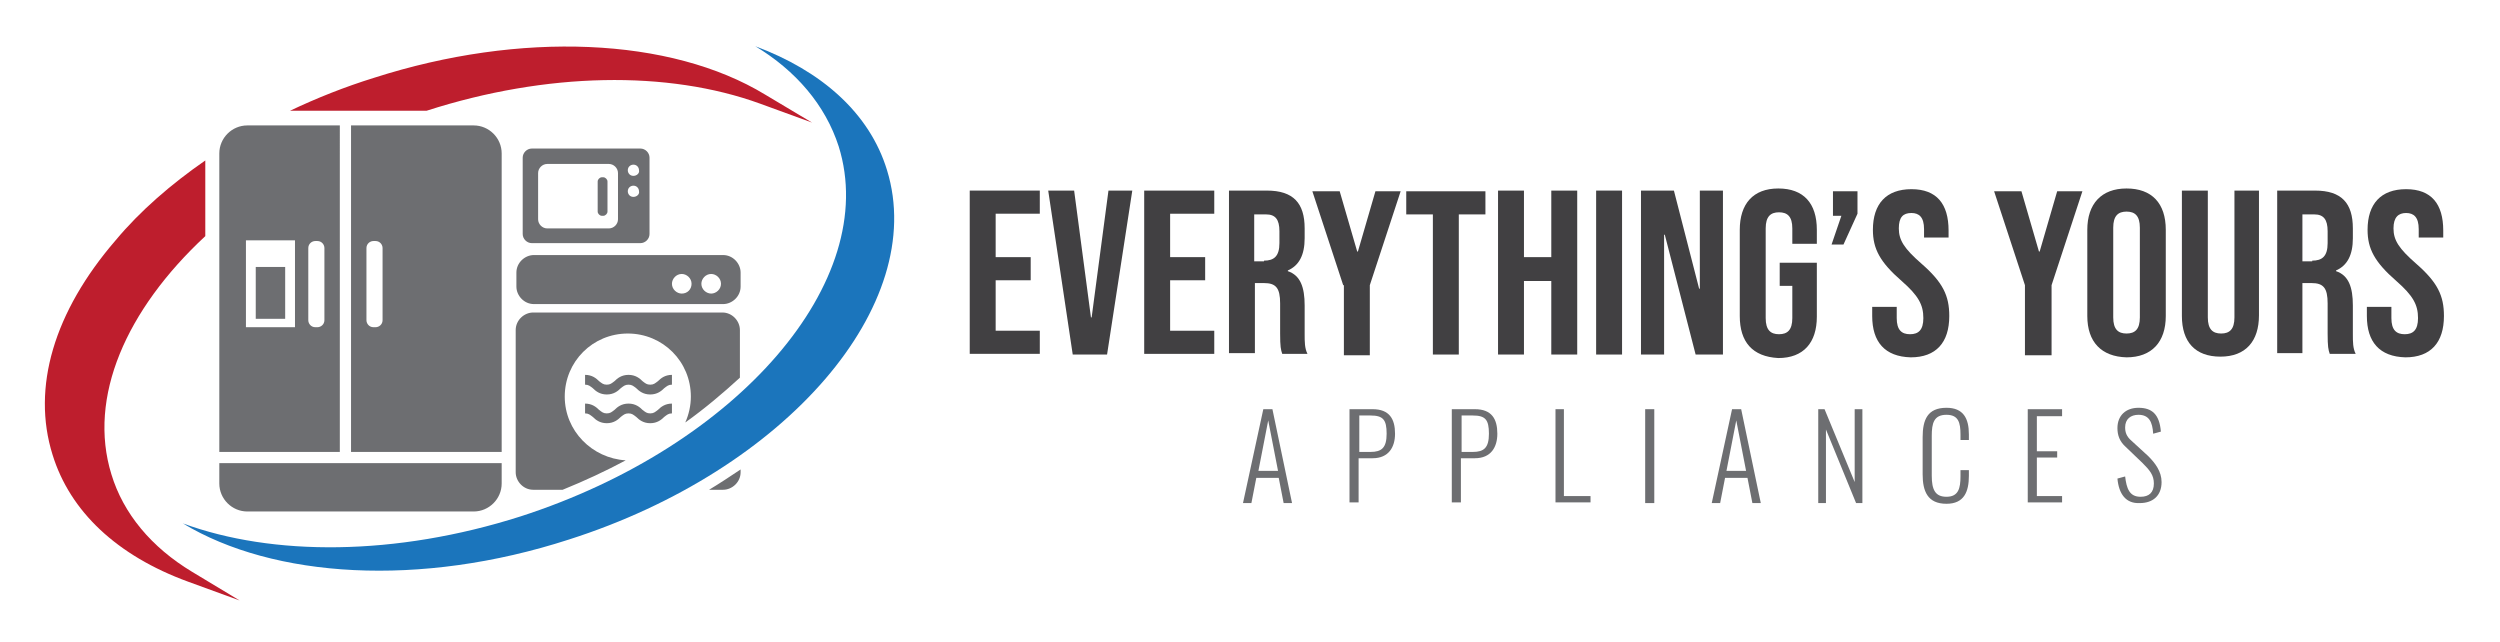
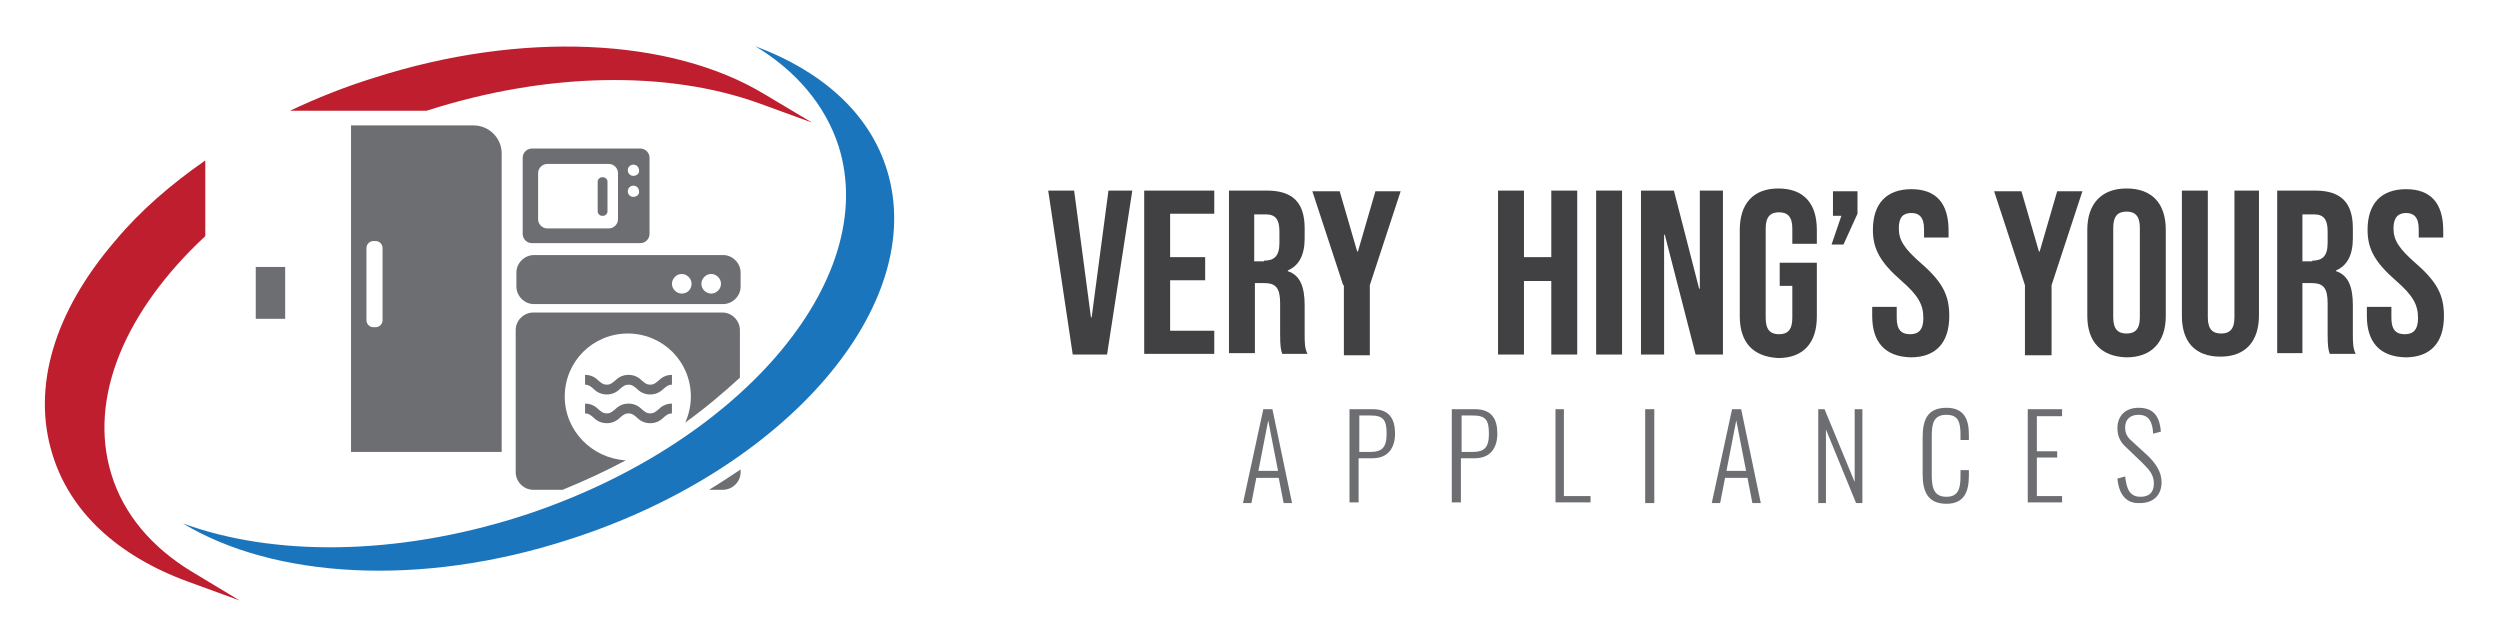
<svg xmlns="http://www.w3.org/2000/svg" version="1.1" id="Layer_1" x="0px" y="0px" viewBox="0 0 356.8 91.6" style="enable-background:new 0 0 356.8 91.6;" xml:space="preserve">
  <style type="text/css">
	.st0{fill:#6D6E71;}
	.st1{fill:#BE1E2D;}
	.st2{fill:none;}
	.st3{fill:#1B75BC;}
	.st4{fill:#414042;}
</style>
  <g>
    <path class="st0" d="M180.3,58.4h1.3l2.8,13.4h-1.2l-0.7-3.6h-3.2l-0.7,3.6h-1.2L180.3,58.4z M182.4,67.2L181,60l-1.4,7.2H182.4z" />
    <path class="st0" d="M192.7,58.4h3.2c2.4,0,3.2,1.4,3.2,3.5c0,1.9-0.9,3.5-3.2,3.5h-2v6.3h-1.3V58.4z M195.6,64.5   c1.6,0,2.3-0.6,2.3-2.6c0-2-0.5-2.6-2.3-2.6H194v5.2H195.6z" />
    <path class="st0" d="M207.3,58.4h3.2c2.4,0,3.2,1.4,3.2,3.5c0,1.9-0.9,3.5-3.2,3.5h-2v6.3h-1.3V58.4z M210.2,64.5   c1.6,0,2.3-0.6,2.3-2.6c0-2-0.5-2.6-2.3-2.6h-1.6v5.2H210.2z" />
    <path class="st0" d="M221.9,58.4h1.3v12.4h3.8v0.9h-5V58.4z" />
    <path class="st0" d="M234.8,58.4h1.3v13.4h-1.3V58.4z" />
    <path class="st0" d="M247.2,58.4h1.3l2.8,13.4h-1.2l-0.7-3.6h-3.2l-0.7,3.6h-1.2L247.2,58.4z M249.2,67.2l-1.4-7.2l-1.4,7.2H249.2z   " />
    <path class="st0" d="M259.5,58.4h0.9l4.3,10.4V58.4h1.1v13.4h-0.9l-4.3-10.5v10.5h-1.1V58.4z" />
    <path class="st0" d="M274.4,67.7v-5.3c0-2.5,0.7-4.2,3.4-4.2c2.4,0,3.2,1.5,3.2,3.8v0.8h-1.2v-0.8c0-1.7-0.3-2.8-2-2.8   c-1.8,0-2.1,1.2-2.1,3v5.7c0,2,0.5,3,2.1,3c1.7,0,2-1.2,2-2.9v-0.9h1.2v0.8c0,2.3-0.7,4-3.2,4C275.1,71.9,274.4,70.1,274.4,67.7z" />
    <path class="st0" d="M289.5,58.4h4.8v1h-3.6v5h2.9v0.9h-2.9v5.5h3.6v0.9h-4.9V58.4z" />
    <path class="st0" d="M302.2,68.3l1.1-0.3c0.2,1.7,0.6,2.9,2.2,2.9c1.2,0,1.9-0.6,1.9-1.9c0-1.2-0.6-1.9-1.6-2.9l-2.4-2.3   c-0.9-0.8-1.2-1.7-1.2-2.7c0-1.8,1.2-2.9,3-2.9c1.9,0,3,0.9,3.2,3.4l-1.1,0.3c-0.1-1.7-0.6-2.7-2.1-2.7c-1.1,0-1.9,0.6-1.9,1.8   c0,0.7,0.2,1.3,0.9,1.9l2.4,2.2c1,1,1.9,2.2,1.9,3.7c0,2-1.3,3-3.1,3C303.4,71.9,302.4,70.5,302.2,68.3z" />
  </g>
  <g>
    <g>
      <path class="st1" d="M16.5,34.3c-8.8,10.2-12,21-9,30.6C10,73,16.7,79.3,26.8,83l7.4,2.7l-6.8-4.1c-5.8-3.5-9.8-8.3-11.5-13.9    c-3.4-11,2.1-23.5,13.4-34V22.9C24.4,26.3,20,30.1,16.5,34.3z" />
      <path class="st1" d="M109.2,13.5c-13.5-8.2-34.9-9.1-55.8-2.4c-4.2,1.3-8.2,2.9-12,4.7h19.5c17.1-5.5,34.4-5.8,47.6-1l7.4,2.7    L109.2,13.5z" />
    </g>
    <g>
      <g>
        <g>
          <path class="st0" d="M86.7,30.2c0,0.3-0.3,0.6-0.6,0.6h-0.2c-0.3,0-0.6-0.3-0.6-0.6v-4.3c0-0.3,0.3-0.6,0.6-0.6h0.2      c0.3,0,0.6,0.3,0.6,0.6V30.2z" />
        </g>
        <g>
          <g>
            <rect x="76.9" y="23.4" class="st2" width="11.3" height="9.1" />
          </g>
          <g>
            <path class="st0" d="M75.9,21.2c-0.7,0-1.3,0.6-1.3,1.3v10.9c0,0.7,0.6,1.3,1.3,1.3h15.5c0.7,0,1.3-0.6,1.3-1.3V22.5       c0-0.7-0.6-1.3-1.3-1.3H75.9z M88.2,31.3c0,0.7-0.6,1.3-1.3,1.3h-8.8c-0.7,0-1.3-0.6-1.3-1.3v-6.6c0-0.7,0.6-1.3,1.3-1.3h8.8       c0.7,0,1.3,0.6,1.3,1.3V31.3z M90.4,28.1c-0.5,0-0.8-0.4-0.8-0.8c0-0.5,0.4-0.8,0.8-0.8c0.5,0,0.8,0.4,0.8,0.8       C91.3,27.7,90.9,28.1,90.4,28.1z M90.4,25.1c-0.5,0-0.8-0.4-0.8-0.8c0-0.5,0.4-0.8,0.8-0.8c0.5,0,0.8,0.4,0.8,0.8       C91.3,24.7,90.9,25.1,90.4,25.1z" />
          </g>
        </g>
      </g>
      <g>
        <g>
          <g>
            <rect x="35" y="34.3" class="st2" width="7" height="12.4" />
          </g>
          <g>
-             <path class="st0" d="M48.4,17.9H35.3c-2.2,0-4,1.8-4,4v42.6h17.2V17.9z M42.1,46.7h-7V34.3h7V46.7z M46.3,45.7c0,0.6-0.5,1-1,1       H45c-0.6,0-1-0.5-1-1V35.4c0-0.6,0.5-1,1-1h0.3c0.6,0,1,0.5,1,1V45.7z" />
-           </g>
+             </g>
          <g>
            <path class="st0" d="M67.6,17.9H50.1v46.6h21.5V21.9C71.6,19.7,69.8,17.9,67.6,17.9z M54.6,45.7c0,0.6-0.5,1-1,1h-0.3       c-0.6,0-1-0.5-1-1V35.4c0-0.6,0.5-1,1-1h0.3c0.6,0,1,0.5,1,1V45.7z" />
          </g>
          <g>
-             <path class="st0" d="M48.4,66.1H31.3V69c0,2.2,1.8,4,4,4h32.3c2.2,0,4-1.8,4-4v-2.9H50.1H48.4z" />
-           </g>
+             </g>
        </g>
        <g>
          <rect x="36.5" y="38.1" class="st0" width="4.2" height="7.4" />
        </g>
      </g>
      <g>
        <g>
          <g>
            <circle class="st2" cx="97.3" cy="40.5" r="1.4" />
          </g>
          <g>
            <circle class="st2" cx="101.5" cy="40.5" r="1.4" />
          </g>
          <g>
            <path class="st0" d="M76.2,36.4c-1.3,0-2.5,1.1-2.5,2.5v2c0,1.3,1.1,2.5,2.5,2.5h27c1.3,0,2.5-1.1,2.5-2.5v-2       c0-1.3-1.1-2.5-2.5-2.5H76.2z M97.3,41.9c-0.7,0-1.4-0.6-1.4-1.4c0-0.7,0.6-1.4,1.4-1.4c0.7,0,1.4,0.6,1.4,1.4       C98.7,41.3,98.1,41.9,97.3,41.9z M101.5,41.9c-0.7,0-1.4-0.6-1.4-1.4c0-0.7,0.6-1.4,1.4-1.4c0.7,0,1.4,0.6,1.4,1.4       C102.9,41.3,102.2,41.9,101.5,41.9z" />
          </g>
        </g>
        <g>
          <g>
            <g>
              <path class="st0" d="M92.8,60.4c-1,0-1.6-0.5-2-0.9c-0.4-0.3-0.6-0.5-1.1-0.5c-0.5,0-0.7,0.2-1.1,0.5c-0.4,0.4-1,0.9-2,0.9        c-1,0-1.6-0.5-2-0.9c-0.4-0.3-0.6-0.5-1.1-0.5v-1.4c1,0,1.6,0.5,2,0.9c0.4,0.3,0.6,0.5,1.1,0.5c0.5,0,0.7-0.2,1.1-0.5        c0.4-0.4,1-0.9,2-0.9c1,0,1.6,0.5,2,0.9c0.4,0.3,0.6,0.5,1.1,0.5c0.5,0,0.7-0.2,1.1-0.5c0.4-0.4,1-0.9,2-0.9V59        c-0.5,0-0.7,0.2-1.1,0.5C94.4,59.9,93.8,60.4,92.8,60.4z" />
            </g>
          </g>
          <g>
            <g>
              <path class="st0" d="M92.8,56.3c-1,0-1.6-0.5-2-0.9c-0.4-0.3-0.6-0.5-1.1-0.5c-0.5,0-0.7,0.2-1.1,0.5c-0.4,0.4-1,0.9-2,0.9        c-1,0-1.6-0.5-2-0.9c-0.4-0.3-0.6-0.5-1.1-0.5v-1.4c1,0,1.6,0.5,2,0.9c0.4,0.3,0.6,0.5,1.1,0.5c0.5,0,0.7-0.2,1.1-0.5        c0.4-0.4,1-0.9,2-0.9c1,0,1.6,0.5,2,0.9c0.4,0.3,0.6,0.5,1.1,0.5c0.5,0,0.7-0.2,1.1-0.5c0.4-0.4,1-0.9,2-0.9v1.4        c-0.5,0-0.7,0.2-1.1,0.5C94.4,55.8,93.8,56.3,92.8,56.3z" />
            </g>
          </g>
        </g>
      </g>
    </g>
    <g>
      <path class="st2" d="M89.6,47.6c-5,0-9,4-9,9c0,4.9,3.9,8.8,8.7,9c3-1.6,5.9-3.4,8.5-5.3c0.5-1.1,0.8-2.4,0.8-3.7    C98.7,51.6,94.6,47.6,89.6,47.6z" />
      <path class="st0" d="M80.6,56.6c0-5,4-9,9-9c5,0,9,4,9,9c0,1.3-0.3,2.6-0.8,3.7c2.8-2,5.4-4.2,7.8-6.4v-6.8c0-1.3-1.1-2.5-2.5-2.5    h-27c-1.3,0-2.5,1.1-2.5,2.5v20.3c0,1.3,1.1,2.5,2.5,2.5h4.2c3.2-1.3,6.2-2.7,9-4.2C84.5,65.4,80.6,61.5,80.6,56.6z" />
      <path class="st0" d="M103.2,69.9c1.3,0,2.5-1.1,2.5-2.5V67c-1.5,1-3,2-4.5,2.9H103.2z" />
    </g>
    <g>
      <path class="st3" d="M126.6,24.3c-2.5-8.2-9.4-14.2-18.8-17.7c5.8,3.5,10,8.4,11.9,14.3c6,19.2-14.4,42.8-45.4,52.8    c-17.9,5.7-35.4,5.7-48.2,1c12.9,7.8,33.8,9.2,55.1,2.3C112.2,67.1,132.5,43.5,126.6,24.3z" />
    </g>
  </g>
  <g>
-     <path class="st4" d="M138.4,27.2h10v3.3h-6.3v6.2h5v3.3h-5v7.2h6.3v3.3h-10V27.2z" />
    <path class="st4" d="M149.6,27.2h3.7l2.4,18.1h0.1l2.4-18.1h3.4L158,50.6h-4.9L149.6,27.2z" />
    <path class="st4" d="M163.3,27.2h10v3.3H167v6.2h5v3.3h-5v7.2h6.3v3.3h-10V27.2z" />
    <path class="st4" d="M175.4,27.2h5.4c3.8,0,5.4,1.8,5.4,5.4V34c0,2.4-0.8,3.9-2.4,4.6v0.1c1.8,0.6,2.4,2.3,2.4,4.9v4.1   c0,1.1,0,2,0.4,2.8H183c-0.2-0.6-0.3-1-0.3-2.9v-4.3c0-2.2-0.6-2.9-2.3-2.9h-1.3v10h-3.7V27.2z M180.4,37.2c1.4,0,2.2-0.6,2.2-2.5   V33c0-1.7-0.6-2.4-1.9-2.4h-1.7v6.7H180.4z" />
    <path class="st4" d="M191.7,40.7l-4.4-13.4h3.9l2.5,8.6h0.1l2.5-8.6h3.6l-4.4,13.4v10h-3.7V40.7z" />
-     <path class="st4" d="M204.5,30.6h-3.8v-3.3H212v3.3h-3.8v20h-3.7V30.6z" />
    <path class="st4" d="M213.8,27.2h3.7v9.5h3.9v-9.5h3.7v23.4h-3.7V40.1h-3.9v10.5h-3.7V27.2z" />
    <path class="st4" d="M227.8,27.2h3.7v23.4h-3.7V27.2z" />
    <path class="st4" d="M234.3,27.2h4.6l3.6,14h0.1v-14h3.3v23.4H242l-4.4-17.1h-0.1v17.1h-3.3V27.2z" />
    <path class="st4" d="M248.3,45.1V32.8c0-3.7,1.9-5.9,5.5-5.9c3.6,0,5.5,2.1,5.5,5.9v2h-3.5v-2.2c0-1.7-0.7-2.3-1.9-2.3   c-1.2,0-1.9,0.6-1.9,2.3v12.8c0,1.7,0.7,2.3,1.9,2.3c1.2,0,1.9-0.6,1.9-2.3v-4.6h-1.8v-3.3h5.3v7.7c0,3.7-1.9,5.9-5.5,5.9   C250.1,50.9,248.3,48.8,248.3,45.1z" />
    <path class="st4" d="M262.8,30.8h-1.2v-3.5h3.5v3.2l-2,4.4h-1.7L262.8,30.8z" />
    <path class="st4" d="M267.2,45.1v-1.3h3.5v1.6c0,1.7,0.7,2.3,1.9,2.3c1.2,0,1.9-0.6,1.9-2.3c0-1.9-0.7-3.2-3.1-5.3   c-3.1-2.7-4.1-4.6-4.1-7.3c0-3.7,1.9-5.8,5.5-5.8c3.6,0,5.3,2.1,5.3,5.9v1h-3.5v-1.2c0-1.7-0.7-2.3-1.8-2.3c-1.2,0-1.8,0.6-1.8,2.2   c0,1.7,0.8,2.9,3.2,5c3.1,2.7,4,4.6,4,7.5c0,3.8-1.9,5.9-5.5,5.9C269,50.9,267.2,48.8,267.2,45.1z" />
    <path class="st4" d="M289,40.7l-4.4-13.4h3.9l2.5,8.6h0.1l2.5-8.6h3.6l-4.4,13.4v10H289V40.7z" />
    <path class="st4" d="M297.9,45.1V32.8c0-3.7,2-5.9,5.6-5.9c3.6,0,5.6,2.1,5.6,5.9v12.3c0,3.7-2,5.9-5.6,5.9   C299.9,50.9,297.9,48.8,297.9,45.1z M305.4,45.3V32.5c0-1.7-0.7-2.3-1.9-2.3c-1.2,0-1.9,0.6-1.9,2.3v12.8c0,1.7,0.7,2.3,1.9,2.3   C304.7,47.6,305.4,47,305.4,45.3z" />
    <path class="st4" d="M311.4,45.1V27.2h3.7v18.1c0,1.7,0.7,2.3,1.9,2.3s1.9-0.6,1.9-2.3V27.2h3.5v17.8c0,3.7-1.9,5.9-5.5,5.9   C313.3,50.9,311.4,48.8,311.4,45.1z" />
    <path class="st4" d="M325,27.2h5.4c3.8,0,5.4,1.8,5.4,5.4V34c0,2.4-0.8,3.9-2.4,4.6v0.1c1.8,0.6,2.4,2.3,2.4,4.9v4.1   c0,1.1,0,2,0.4,2.8h-3.7c-0.2-0.6-0.3-1-0.3-2.9v-4.3c0-2.2-0.6-2.9-2.3-2.9h-1.3v10H325V27.2z M330,37.2c1.4,0,2.2-0.6,2.2-2.5V33   c0-1.7-0.6-2.4-1.9-2.4h-1.7v6.7H330z" />
    <path class="st4" d="M337.8,45.1v-1.3h3.5v1.6c0,1.7,0.7,2.3,1.9,2.3c1.2,0,1.9-0.6,1.9-2.3c0-1.9-0.7-3.2-3.1-5.3   c-3.1-2.7-4.1-4.6-4.1-7.3c0-3.7,1.9-5.8,5.5-5.8c3.6,0,5.3,2.1,5.3,5.9v1h-3.5v-1.2c0-1.7-0.7-2.3-1.8-2.3s-1.8,0.6-1.8,2.2   c0,1.7,0.8,2.9,3.2,5c3.1,2.7,4,4.6,4,7.5c0,3.8-1.9,5.9-5.5,5.9C339.6,50.9,337.8,48.8,337.8,45.1z" />
  </g>
</svg>